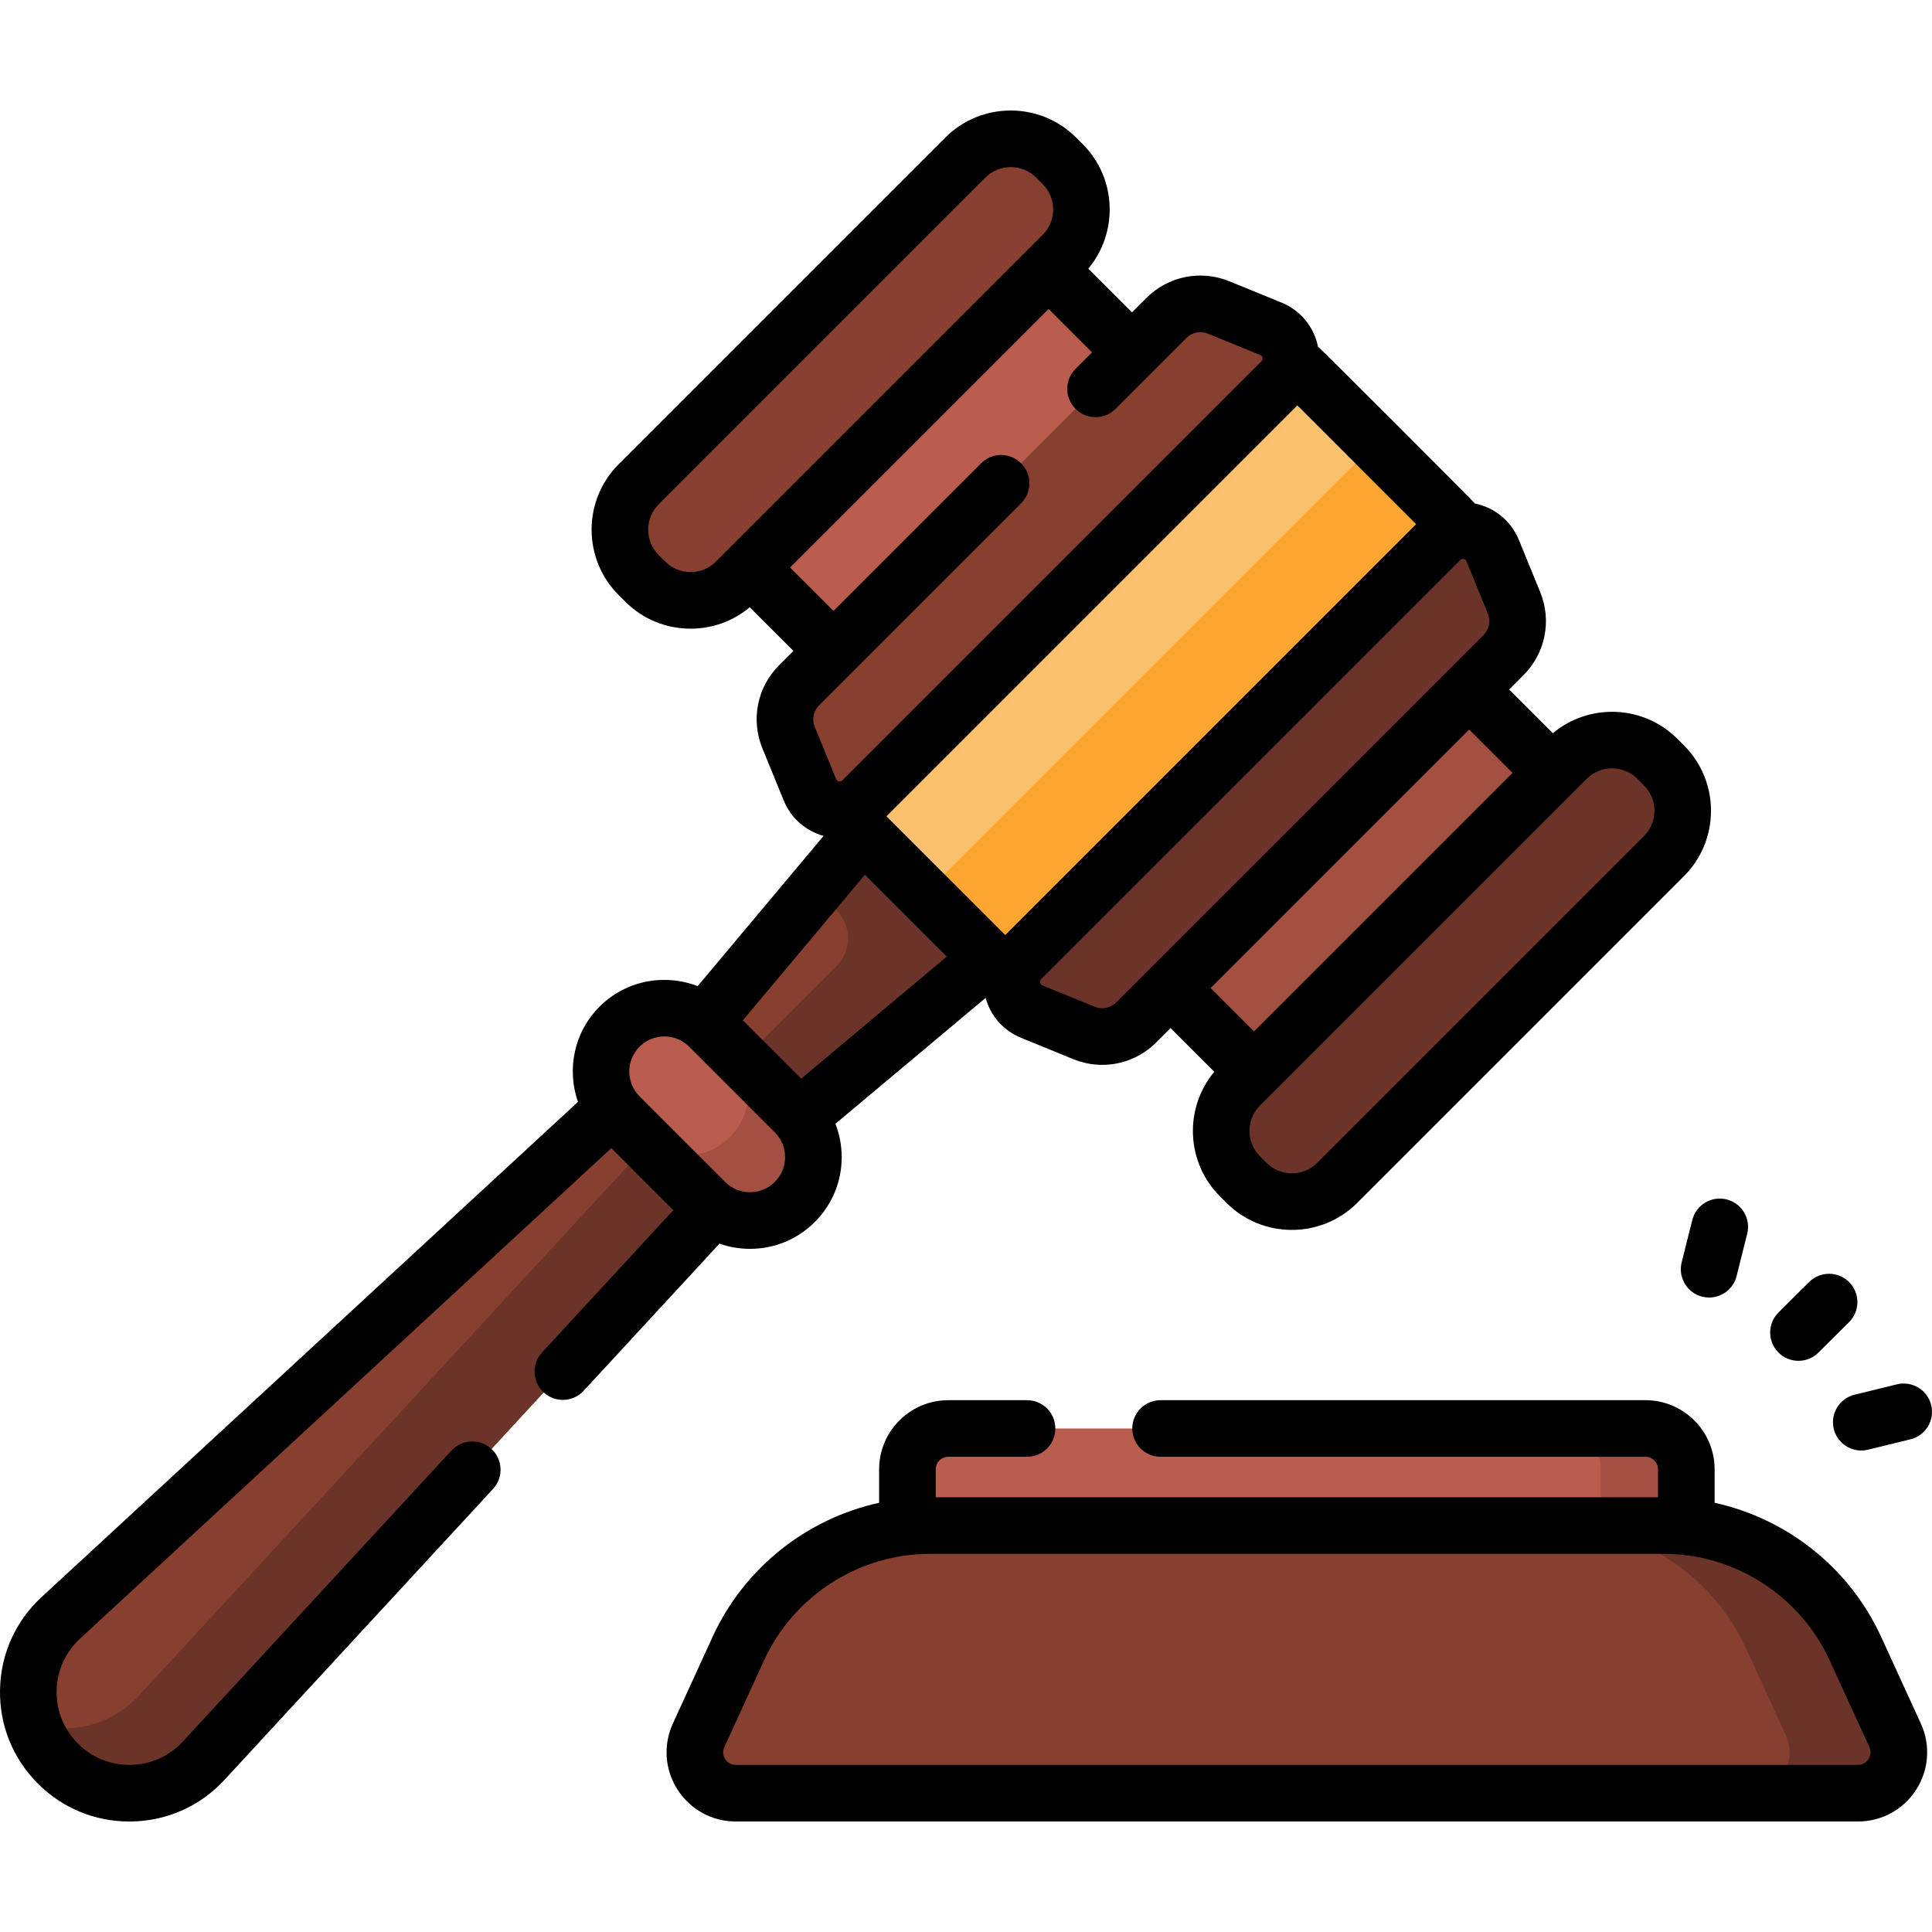
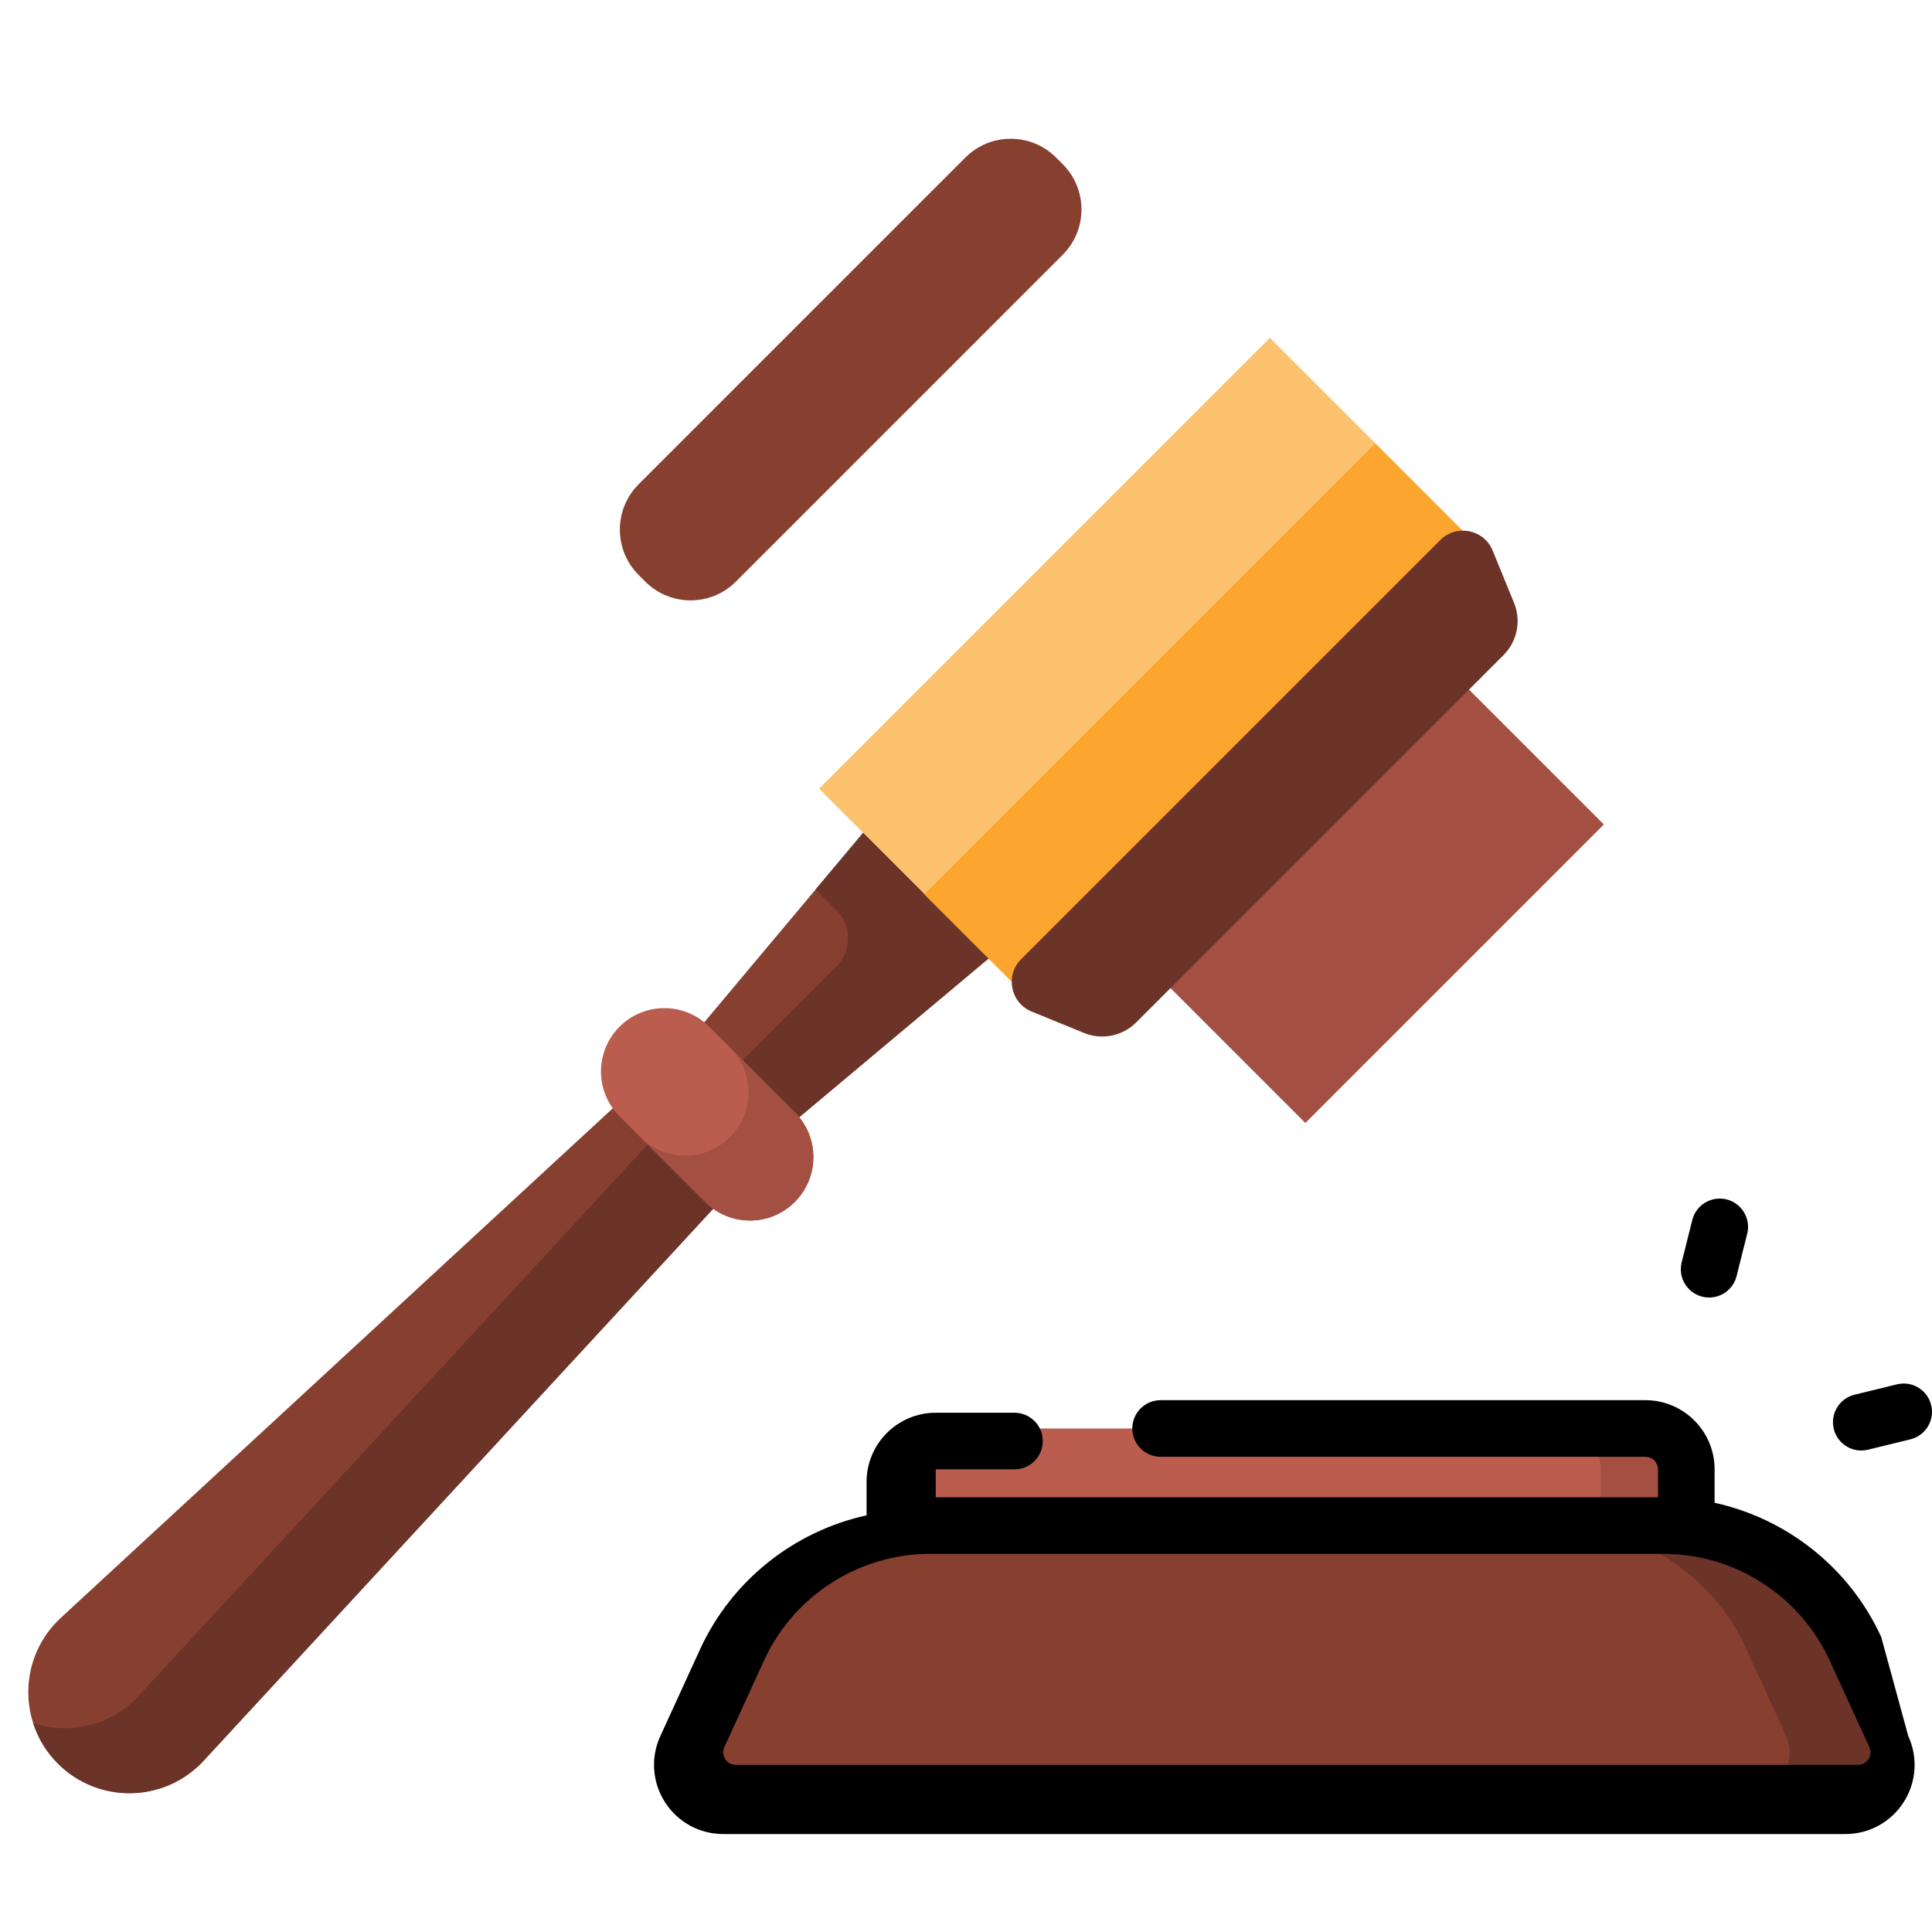
<svg xmlns="http://www.w3.org/2000/svg" id="Capa_1" height="512" viewBox="0 0 512.002 512.002" width="512">
  <g>
    <g>
      <g>
        <g>
          <path d="m210.154 297.417-24.853-24.853-169.182 156.179c-11.18 10.321-11.531 27.869-.772 38.628 10.759 10.759 28.308 10.408 38.628-.772z" fill="#873f30" />
          <path d="m53.228 467.381c-10.403 10.403-27.379 10.491-37.878-.008-3.106-3.106-5.282-6.775-6.534-10.675 9.279 3.018 19.866.811 27.186-6.51.257-.257.514-.53.763-.795l156.183-169.186 17.209 17.209-156.183 169.187c-.249.264-.497.529-.746.778z" fill="#6c3328" />
        </g>
        <path d="m234.628 213.677-57.228 68.265 23.378 23.378 68.265-57.228z" fill="#873f30" />
        <path d="m234.628 213.677-18.493 22.059 5.549 5.549c4.084 4.084 4.084 10.706 0 14.79l-35.076 35.076 14.17 14.17 68.265-57.229z" fill="#6c3328" />
        <g>
          <path d="m186.877 318.536-22.694-22.694c-6.561-6.561-6.561-17.198 0-23.759 6.561-6.561 17.198-6.561 23.759 0l22.694 22.694c6.561 6.561 6.561 17.198 0 23.759-6.561 6.561-17.198 6.561-23.759 0z" fill="#ba5d4f" />
          <path d="m210.629 318.536c-3.283 3.283-7.585 4.92-11.872 4.92-4.302 0-8.604-1.638-11.887-4.92l-17.201-17.201c3.283 3.283 7.585 4.92 11.879 4.912 4.294.008 8.597-1.629 11.88-4.912 6.566-6.566 6.558-17.201 0-23.759l17.201 17.201c6.566 6.566 6.566 17.193 0 23.759z" fill="#a34f41" />
        </g>
      </g>
      <g>
-         <path d="m214.299 66.492h71.272v111.894h-71.272z" fill="#ba5d4f" transform="matrix(.707 .707 -.707 .707 159.782 -140.869)" />
        <path d="m324.644 176.838h71.272v111.894h-71.272z" fill="#a34f41" transform="matrix(-.707 -.707 .707 -.707 450.433 652.146)" />
      </g>
      <g>
        <path d="m170.996 154.126-1.75-1.75c-6.637-6.637-6.637-17.399 0-24.036l86.59-86.59c6.637-6.637 17.399-6.637 24.036 0l1.75 1.75c6.637 6.637 6.637 17.399 0 24.036l-86.59 86.59c-6.637 6.638-17.399 6.638-24.036 0z" fill="#873f30" />
-         <path d="m328.594 311.724 1.75 1.75c6.637 6.637 17.399 6.637 24.036 0l86.59-86.59c6.637-6.637 6.637-17.399 0-24.036l-1.75-1.75c-6.637-6.637-17.399-6.637-24.036 0l-86.59 86.59c-6.638 6.637-6.638 17.399 0 24.036z" fill="#6c3328" />
        <g>
          <path d="m265.089 93.116h80.038v168.993h-80.038z" fill="#fcc16d" transform="matrix(.707 .707 -.707 .707 214.955 -163.722)" />
          <path d="m234.586 171.333h168.994v40.51h-168.994z" fill="#fca62f" transform="matrix(.707 -.707 .707 .707 -42.016 281.74)" />
-           <path d="m336.814 87.15-13.864-5.668c-4.753-1.943-10.207-.845-13.837 2.786l-97.349 97.349c-3.631 3.631-4.729 9.085-2.786 13.837l5.668 13.864c2.298 5.622 9.581 7.088 13.875 2.793l111.086-111.086c4.294-4.294 2.828-11.577-2.793-13.875z" fill="#873f30" />
          <path d="m395.57 145.906 5.668 13.864c1.943 4.753.845 10.207-2.786 13.837l-97.349 97.349c-3.631 3.631-9.085 4.729-13.837 2.786l-13.864-5.668c-5.622-2.298-7.088-9.581-2.793-13.875l111.086-111.086c4.294-4.294 11.577-2.828 13.875 2.793z" fill="#6c3328" />
        </g>
      </g>
    </g>
    <g>
      <g>
        <path d="m446.89 418.359h-206.413v-28.967c0-5.98 4.848-10.828 10.828-10.828h184.757c5.98 0 10.828 4.848 10.828 10.828z" fill="#ba5d4f" />
        <path d="m446.888 389.394v28.965h-22.652v-28.965c0-5.977-4.851-10.828-10.828-10.828h22.652c5.977 0 10.828 4.851 10.828 10.828z" fill="#a34f41" />
      </g>
      <path d="m492.382 475.215h-297.396c-7.888 0-13.129-8.165-9.845-15.337l10.513-22.956c9.107-19.885 28.97-32.635 50.841-32.635h194.376c21.871 0 41.735 12.75 50.841 32.635l10.513 22.956c3.286 7.173-1.955 15.337-9.843 15.337z" fill="#873f30" />
      <path d="m492.387 475.216h-28.954c7.883 0 13.123-8.164 9.843-15.332l-10.514-22.966c-9.106-19.88-28.975-32.635-50.837-32.635h28.943c21.872 0 41.742 12.755 50.848 32.635l10.514 22.966c3.28 7.168-1.96 15.332-9.843 15.332z" fill="#6c3328" />
      <g>
-         <path d="m349.281 91.859c-1.06-5.264-4.659-9.619-9.629-11.651l-13.864-5.668c-7.568-3.094-16.196-1.358-21.979 4.425l-3.811 3.811-11.584-11.584c8.021-9.614 7.532-23.973-1.489-32.994l-1.751-1.751c-9.552-9.55-25.092-9.55-34.643 0l-86.59 86.59c-9.55 9.551-9.55 25.092.001 34.644l1.75 1.749c4.627 4.627 10.778 7.175 17.322 7.175 5.798 0 11.285-2.004 15.68-5.679l11.577 11.577-3.811 3.811c-5.783 5.783-7.519 14.41-4.424 21.979l5.668 13.863c1.889 4.622 5.79 8.056 10.56 9.367l-33.378 39.814c-8.71-3.381-18.987-1.576-26.005 5.443-6.815 6.815-8.7 16.697-5.711 25.238l-142.139 131.214c-6.921 6.389-10.835 15.094-11.024 24.511-.188 9.417 3.376 18.271 10.037 24.932 6.493 6.493 15.071 10.044 24.223 10.043.235 0 .472-.002.708-.007 9.417-.188 18.122-4.103 24.511-11.024l71.178-77.105c2.81-3.044 2.62-7.789-.423-10.598-3.043-2.81-7.789-2.62-10.598.423l-71.178 77.105c-3.594 3.894-8.491 6.096-13.789 6.202-5.304.097-10.279-1.899-14.025-5.646-3.747-3.747-5.752-8.728-5.646-14.026.106-5.297 2.309-10.194 6.202-13.789l140.803-129.98 16.436 16.436-34.791 37.688c-2.81 3.044-2.62 7.789.423 10.598 1.442 1.332 3.266 1.989 5.085 1.989 2.02 0 4.035-.812 5.513-2.413l35.993-38.99c2.564.903 5.289 1.375 8.088 1.375 6.491 0 12.593-2.528 17.183-7.117 4.59-4.59 7.118-10.692 7.118-17.183 0-3.074-.573-6.058-1.658-8.838l39.798-33.363c1.311 4.77 4.745 8.671 9.366 10.561l13.864 5.668c2.491 1.018 5.096 1.513 7.677 1.513 5.262 0 10.422-2.059 14.302-5.938l3.811-3.811 11.584 11.584c-8.021 9.614-7.531 23.973 1.49 32.994l1.75 1.75c4.776 4.776 11.047 7.163 17.321 7.163 6.272 0 12.547-2.388 17.322-7.163l86.59-86.59c9.55-9.551 9.55-25.092 0-34.643l-1.75-1.75c-9.021-9.021-23.38-9.51-32.994-1.49l-11.584-11.584 3.811-3.811c5.783-5.783 7.519-14.41 4.424-21.979l-5.667-13.864c-2.032-4.97-6.388-8.569-11.651-9.629-.311-.509-41.061-41.266-41.583-41.577zm-120.072 139.957 21.695 21.695-38.583 32.345-15.457-15.458zm197.992-28.196c2.537 0 4.921.988 6.715 2.781l1.75 1.75c3.702 3.703 3.702 9.727 0 13.43l-86.59 86.589c-3.703 3.703-9.727 3.703-13.43 0l-1.75-1.75c-3.702-3.703-3.702-9.727 0-13.43l86.59-86.59c1.794-1.792 4.179-2.78 6.715-2.78zm-26.358 1.212-68.515 68.515-11.504-11.504 68.515-68.515zm-7.694-36.528-97.35 97.35c-1.499 1.498-3.735 1.949-5.696 1.146l-13.864-5.668c-.123-.05-.495-.202-.601-.727s.179-.81.272-.903l111.086-111.086c.08-.079.296-.296.68-.296.069 0 .144.007.224.023.524.105.677.478.727.601l5.668 13.865c.802 1.961.353 4.197-1.146 5.695zm-17.856-29.396-108.89 108.89-31.481-31.481 108.89-108.89zm-192.279 12.697c-2.537 0-4.921-.988-6.714-2.782 0 0-.001 0-.001-.001l-1.75-1.749c-3.703-3.703-3.703-9.728 0-13.43l86.59-86.589c1.852-1.852 4.283-2.777 6.715-2.777s4.863.926 6.714 2.776l1.751 1.751c1.793 1.793 2.781 4.178 2.781 6.715s-.988 4.921-2.781 6.715l-86.59 86.59c-1.794 1.793-4.178 2.781-6.715 2.781zm34.052 35.315 53.54-53.54c2.929-2.929 2.929-7.678 0-10.606-2.929-2.929-7.678-2.929-10.606 0l-39.122 39.122-11.504-11.504 68.515-68.515 11.504 11.504-4.365 4.365c-2.929 2.929-2.929 7.678 0 10.606 2.929 2.929 7.678 2.929 10.606 0l18.782-18.782c1.499-1.499 3.734-1.95 5.696-1.146l13.864 5.668c.123.05.495.202.601.727s-.179.81-.272.903l-111.087 111.086c-.094.093-.377.376-.903.272-.524-.105-.676-.478-.726-.601l-5.668-13.864c-.803-1.961-.353-4.196 1.145-5.695zm-47.579 90.467c1.813-1.813 4.194-2.719 6.576-2.719 2.381 0 4.763.906 6.576 2.719l22.693 22.694c1.757 1.756 2.724 4.091 2.724 6.576 0 2.484-.967 4.819-2.725 6.576-1.756 1.757-4.091 2.724-6.576 2.724-2.484 0-4.819-.968-6.576-2.724l-22.693-22.693c-3.625-3.626-3.625-9.527.001-13.153z" />
-         <path d="m498.532 433.8c-8.382-18.301-24.936-31.329-44.142-35.544v-8.864c0-10.106-8.222-18.328-18.328-18.328h-128.494c-4.142 0-7.5 3.358-7.5 7.5s3.358 7.5 7.5 7.5h128.494c1.835 0 3.328 1.493 3.328 3.328v7.396h-191.413v-7.396c0-1.835 1.493-3.328 3.328-3.328h20.868c4.142 0 7.5-3.358 7.5-7.5s-3.358-7.5-7.5-7.5h-20.868c-10.106 0-18.328 8.222-18.328 18.328v8.864c-19.205 4.215-35.76 17.243-44.142 35.544l-10.514 22.956c-2.611 5.701-2.147 12.255 1.24 17.532s9.153 8.428 15.424 8.428h297.396c6.271 0 12.037-3.15 15.424-8.428 3.387-5.277 3.851-11.831 1.24-17.532zm-3.349 32.385c-.367.571-1.219 1.53-2.801 1.53h-297.396c-1.582 0-2.434-.959-2.801-1.53-.367-.572-.884-1.745-.225-3.183l10.514-22.956c7.862-17.167 25.142-28.258 44.022-28.258h194.376c18.881 0 36.161 11.092 44.022 28.258l10.514 22.956c.659 1.438.142 2.611-.225 3.183z" />
-         <path d="m476.612 360.635c1.912 0 3.825-.727 5.288-2.181l8.116-8.068c2.938-2.92 2.952-7.669.032-10.607-2.92-2.937-7.669-2.952-10.607-.032l-8.116 8.068c-2.938 2.92-2.952 7.669-.032 10.607 1.466 1.475 3.392 2.213 5.319 2.213z" />
+         <path d="m498.532 433.8c-8.382-18.301-24.936-31.329-44.142-35.544v-8.864c0-10.106-8.222-18.328-18.328-18.328h-128.494c-4.142 0-7.5 3.358-7.5 7.5s3.358 7.5 7.5 7.5h128.494c1.835 0 3.328 1.493 3.328 3.328v7.396h-191.413v-7.396h20.868c4.142 0 7.5-3.358 7.5-7.5s-3.358-7.5-7.5-7.5h-20.868c-10.106 0-18.328 8.222-18.328 18.328v8.864c-19.205 4.215-35.76 17.243-44.142 35.544l-10.514 22.956c-2.611 5.701-2.147 12.255 1.24 17.532s9.153 8.428 15.424 8.428h297.396c6.271 0 12.037-3.15 15.424-8.428 3.387-5.277 3.851-11.831 1.24-17.532zm-3.349 32.385c-.367.571-1.219 1.53-2.801 1.53h-297.396c-1.582 0-2.434-.959-2.801-1.53-.367-.572-.884-1.745-.225-3.183l10.514-22.956c7.862-17.167 25.142-28.258 44.022-28.258h194.376c18.881 0 36.161 11.092 44.022 28.258l10.514 22.956c.659 1.438.142 2.611-.225 3.183z" />
        <path d="m448.478 323.31-2.815 11.224c-1.008 4.018 1.432 8.091 5.45 9.099.612.154 1.226.228 1.831.228 3.358 0 6.415-2.272 7.269-5.677l2.815-11.224c1.008-4.018-1.432-8.091-5.45-9.099-4.015-1.009-8.092 1.43-9.1 5.449z" />
        <path d="m485.972 378.682c.838 3.425 3.904 5.72 7.279 5.72.59 0 1.189-.07 1.788-.217l11.243-2.75c4.023-.984 6.487-5.043 5.503-9.067-.984-4.023-5.041-6.488-9.067-5.503l-11.243 2.75c-4.023.983-6.487 5.043-5.503 9.067z" />
      </g>
    </g>
  </g>
</svg>